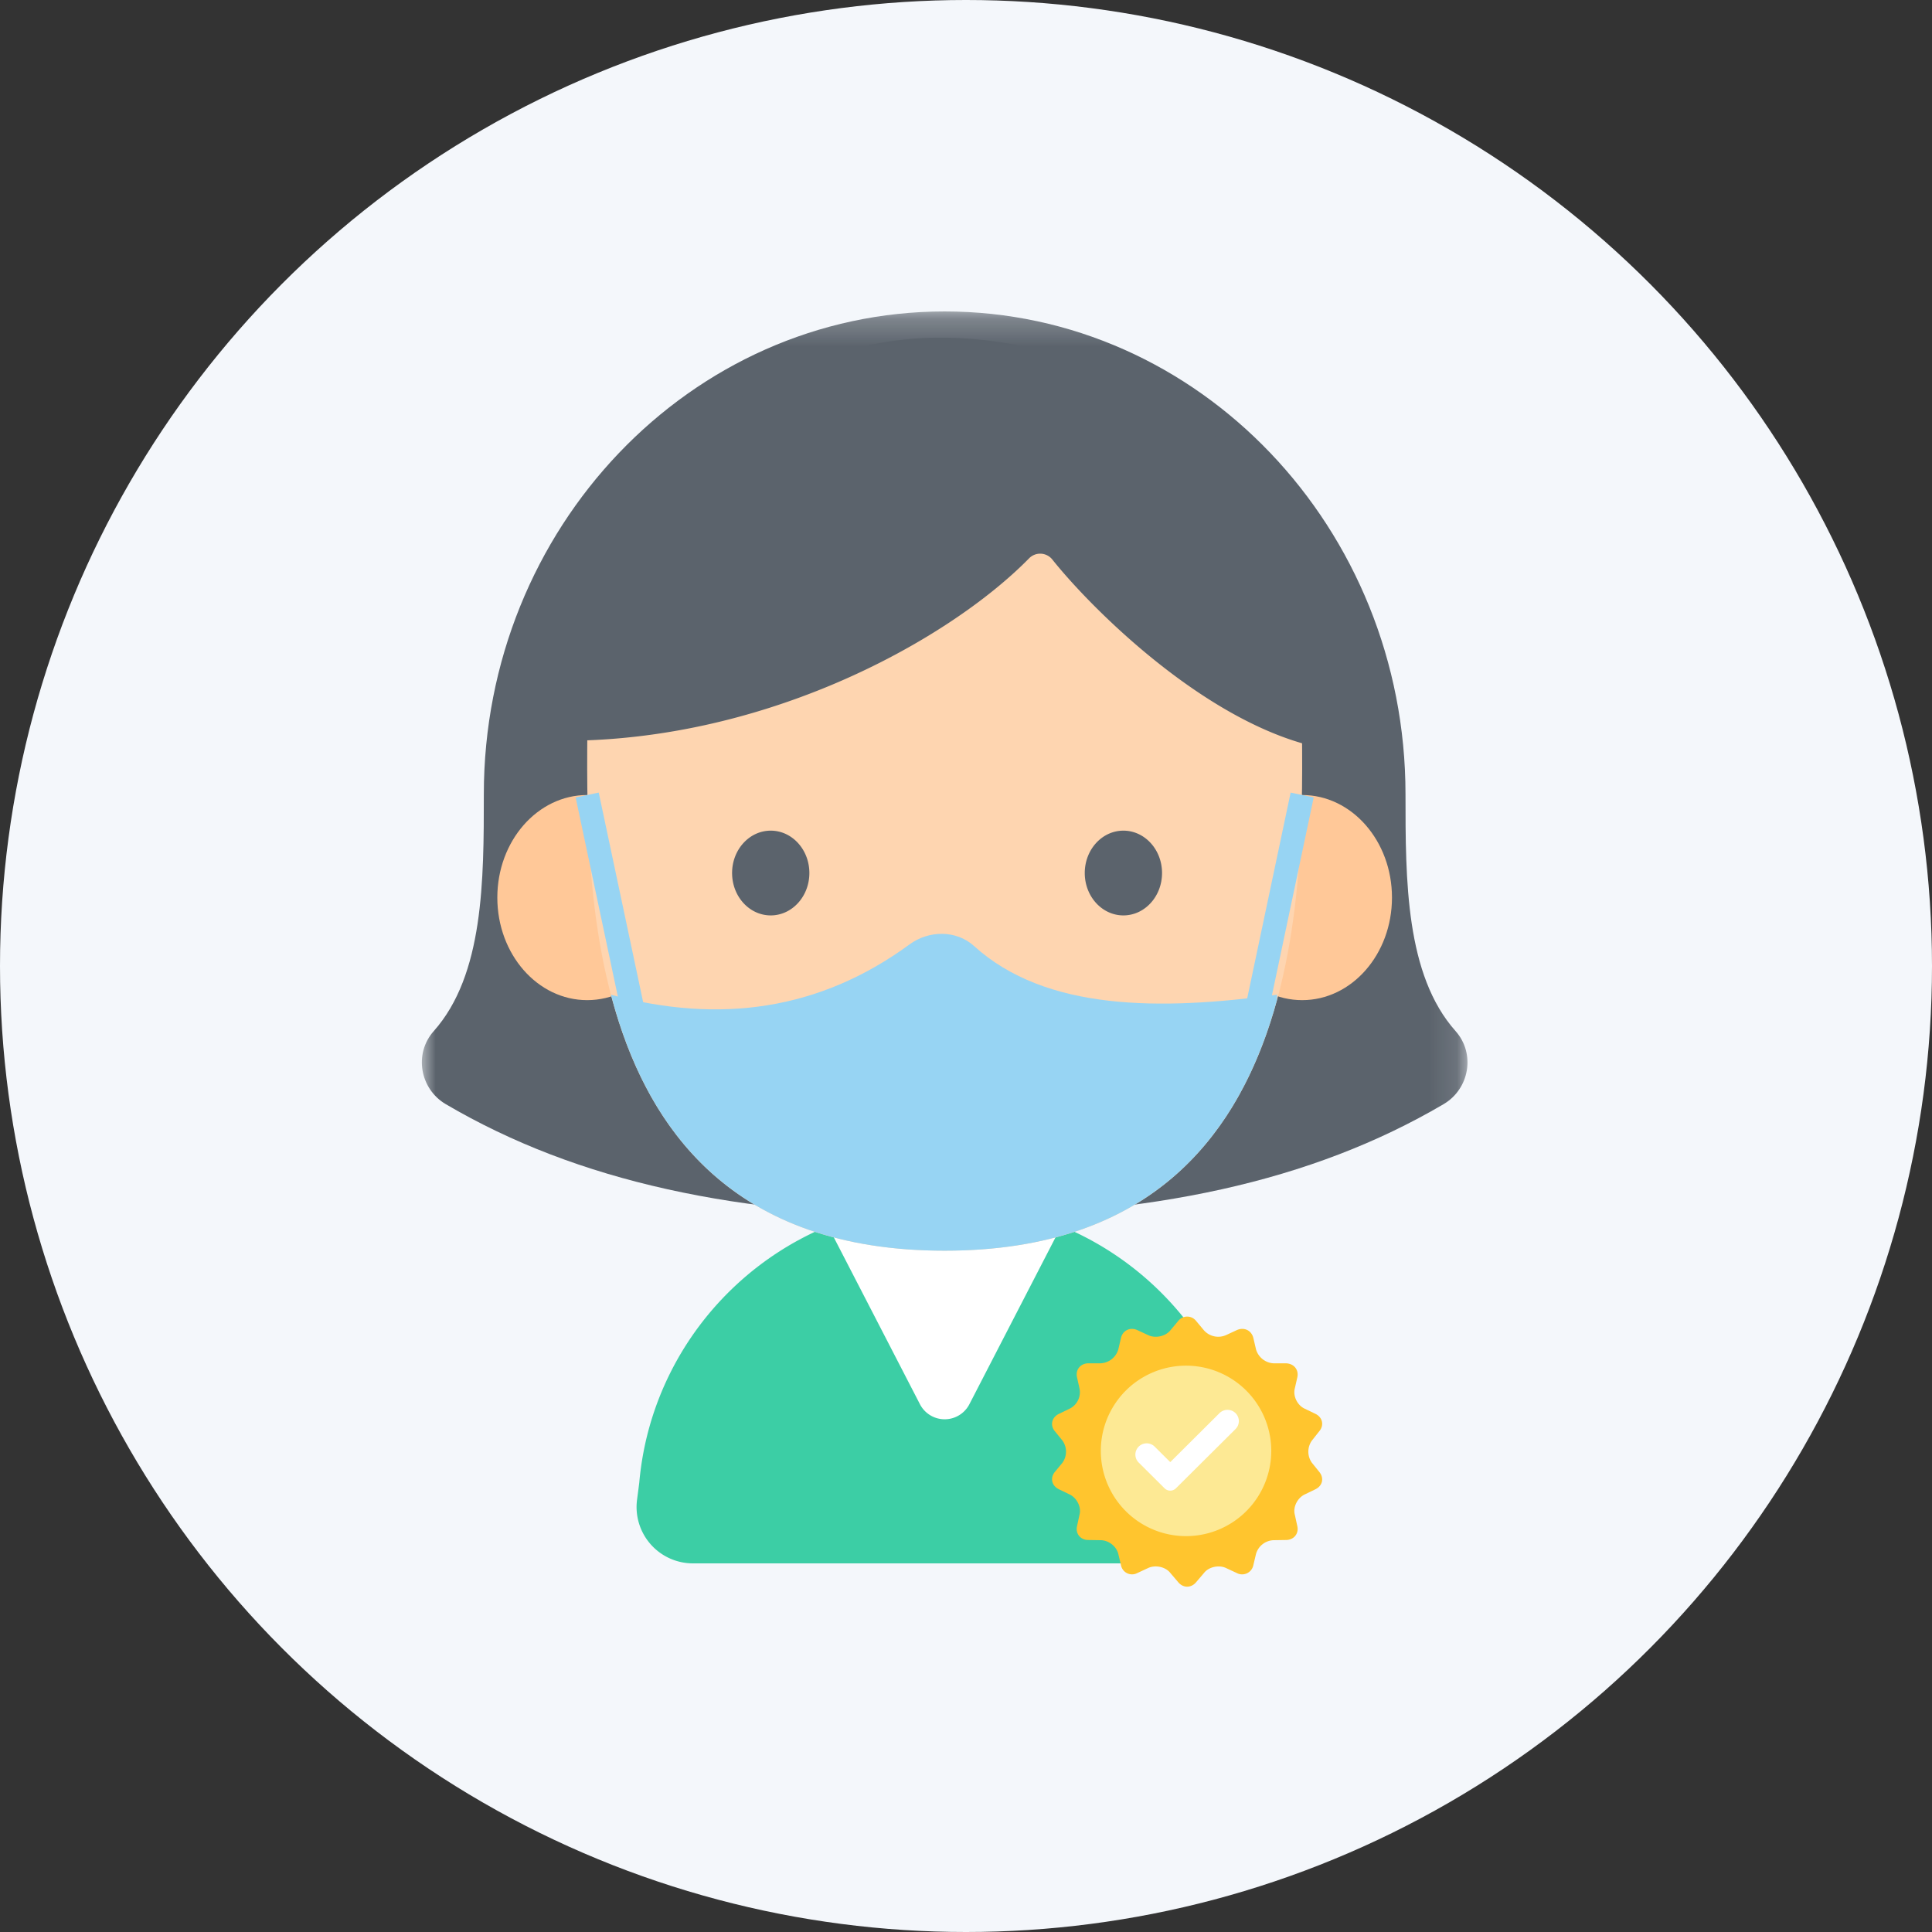
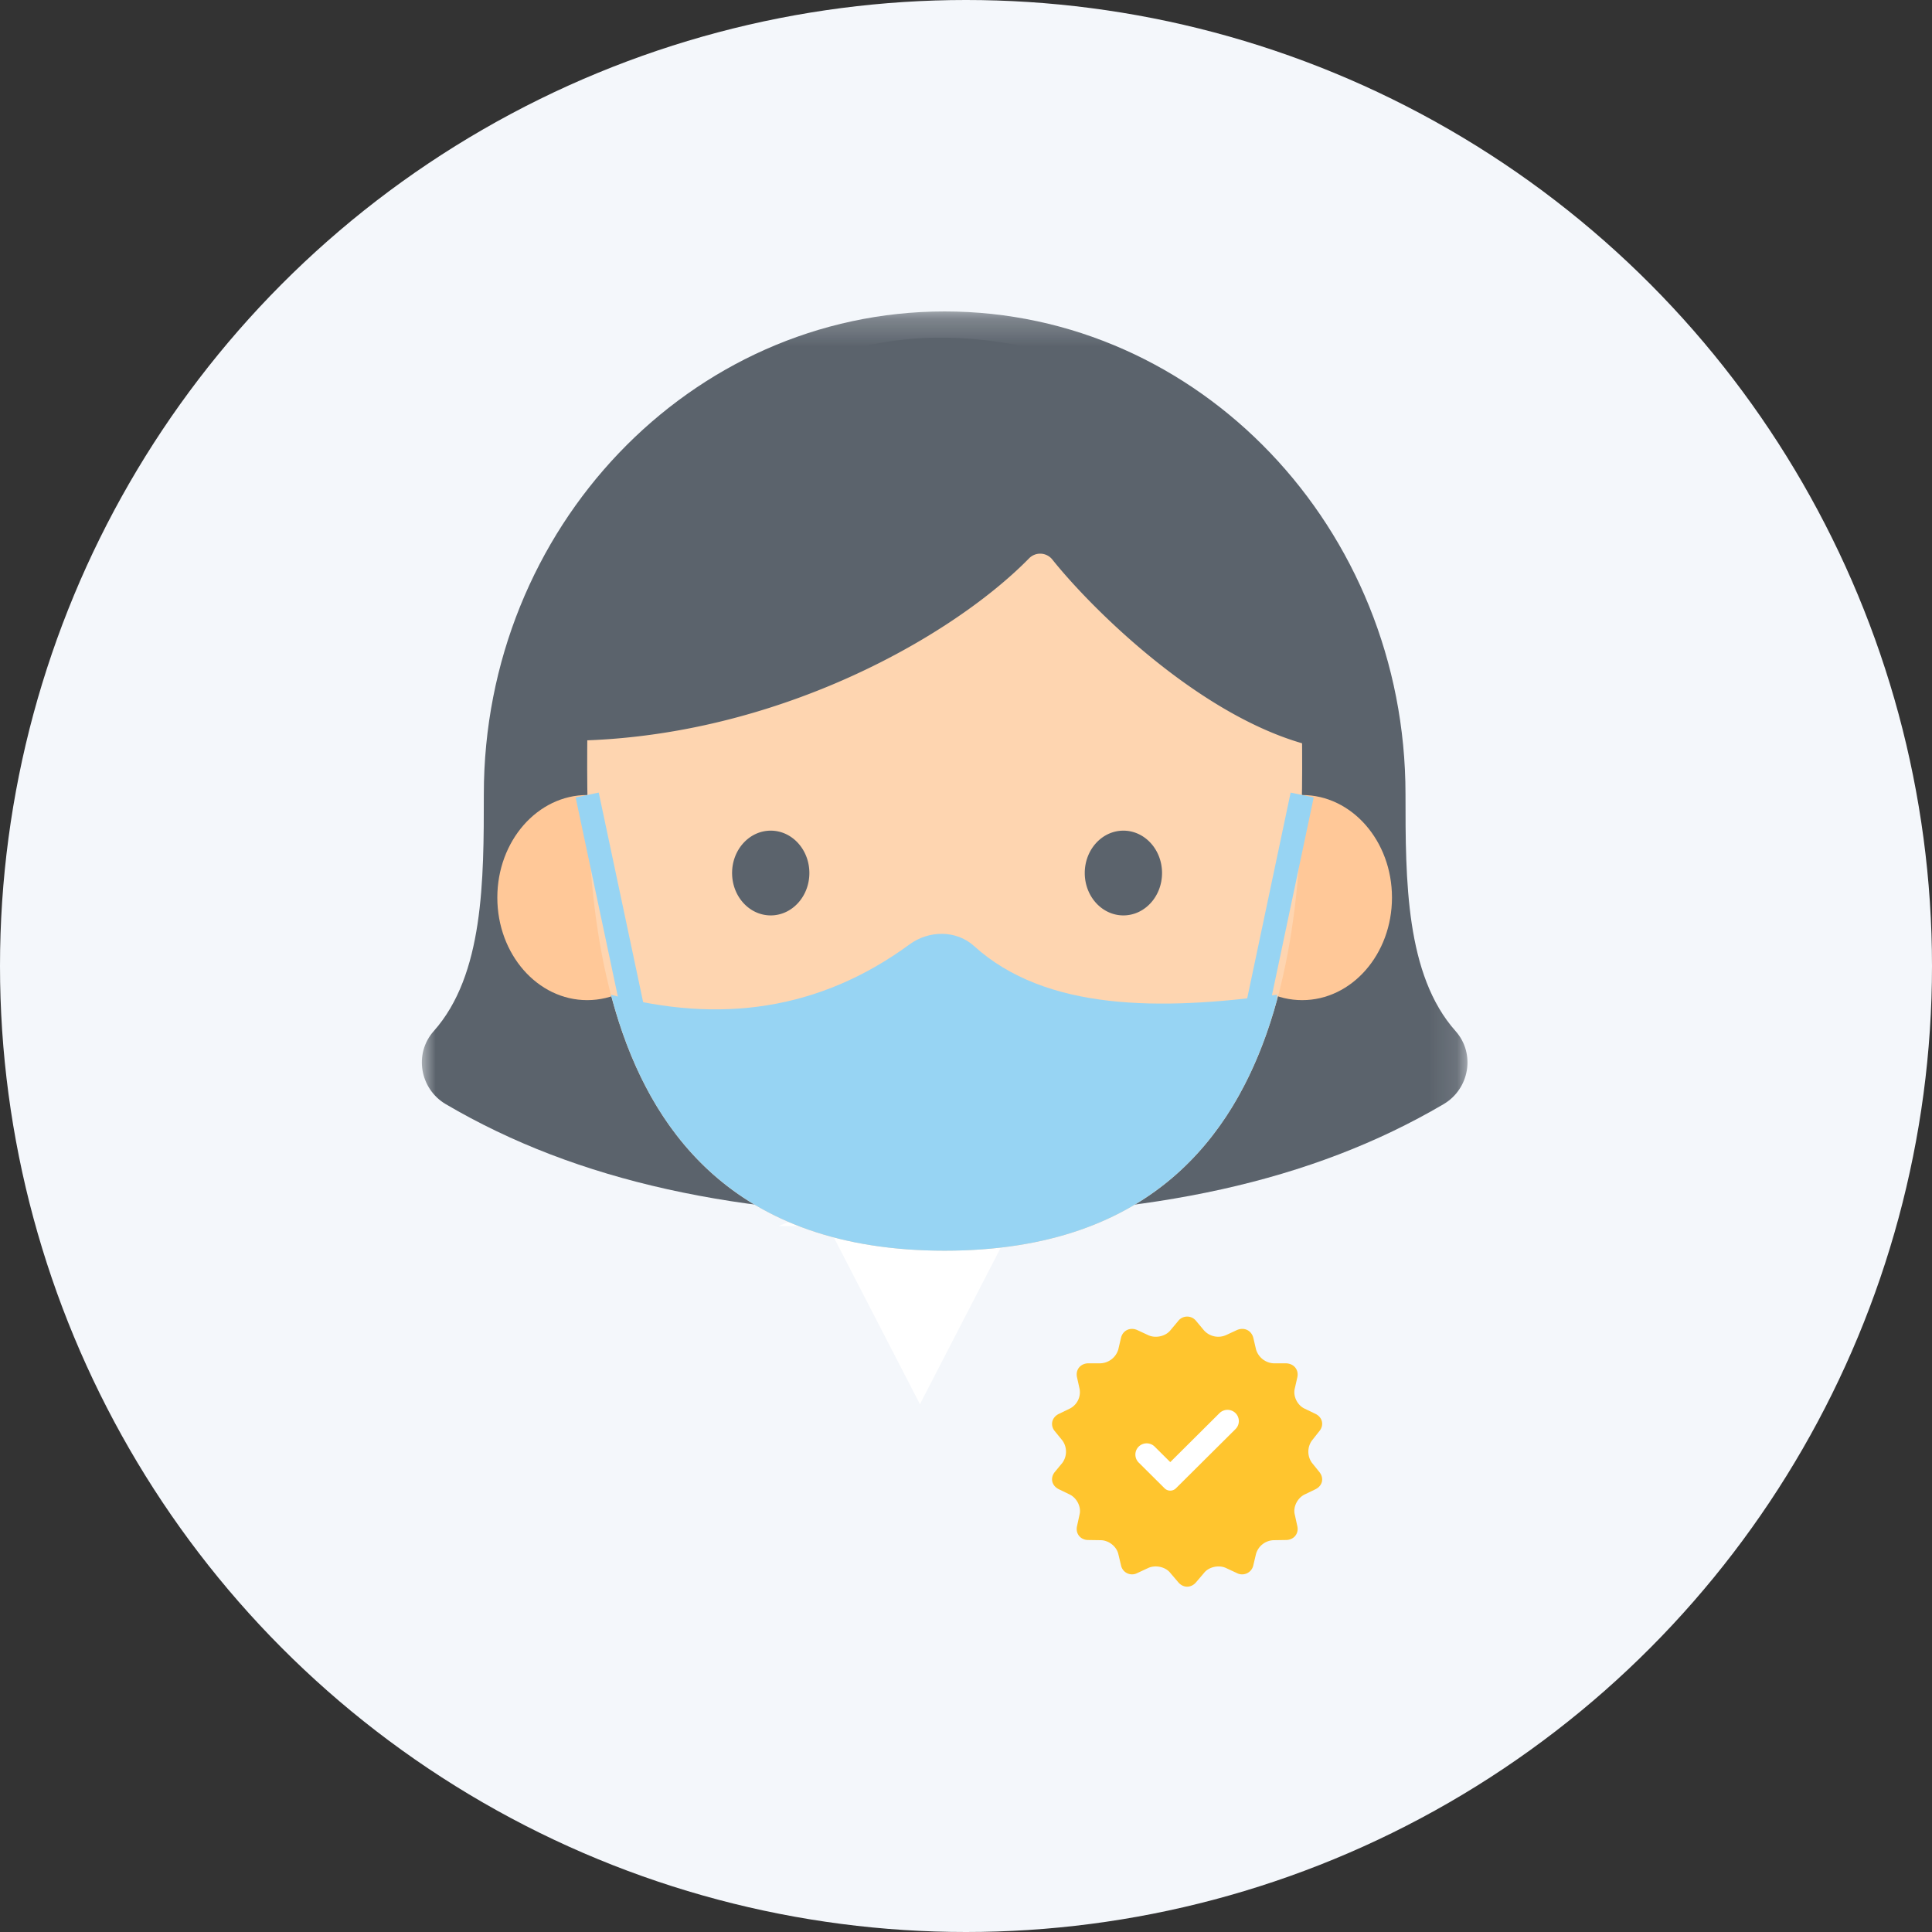
<svg xmlns="http://www.w3.org/2000/svg" xmlns:xlink="http://www.w3.org/1999/xlink" width="70" height="70">
  <rect width="100%" height="100%" fill="#333333" stroke="none" />
  <defs>
    <path id="a" d="M0 .226h37.885v32.782H0z" />
  </defs>
  <g fill="none" fill-rule="evenodd">
    <circle cx="35" cy="35" r="35" fill="#F4F7FB" fill-rule="nonzero" />
-     <path fill="#3CCEA5" d="M45.2 56.644H25.105a2.042 2.042 0 01-2.023-2.31c.043-.327.075-.57.08-.618.501-5.674 5.263-10.127 11.066-10.127 5.802 0 10.565 4.453 11.063 10.127.014.17-.02 2.786-.09 2.928" />
    <path fill="#3EC19D" d="M42.363 51.692h-2.392a.61.61 0 110-1.22h2.392a.61.61 0 110 1.22" />
-     <path fill="#FFF" d="M29.999 44.423l3.332 6.454a1.008 1.008 0 001.792 0l3.332-6.454a11.076 11.076 0 00-4.228-.834c-1.497 0-2.925.297-4.228.834" />
+     <path fill="#FFF" d="M29.999 44.423l3.332 6.454l3.332-6.454a11.076 11.076 0 00-4.228-.834c-1.497 0-2.925.297-4.228.834" />
    <g transform="translate(15.285 11.058)">
      <mask id="b" fill="#fff">
        <use xlink:href="#a" />
      </mask>
      <path fill="#5B636C" d="M2.245 17.716c0 3.116 0 6.547-1.815 8.585-.725.815-.503 2.095.436 2.647 4.782 2.81 10.618 4.06 18.076 4.06 7.459 0 13.295-1.25 18.076-4.06.94-.552 1.162-1.832.436-2.647-1.815-2.038-1.815-5.468-1.815-8.585 0-9.643-7.49-17.49-16.697-17.49-9.206 0-16.697 7.847-16.697 17.49" mask="url(#b)" />
    </g>
    <path fill="#FFC898" d="M24.529 32.521c0 2.053-1.457 3.716-3.254 3.716-1.798 0-3.256-1.663-3.256-3.716 0-2.052 1.458-3.716 3.256-3.716 1.797 0 3.254 1.664 3.254 3.716m25.905 0c0 2.053-1.457 3.716-3.254 3.716s-3.254-1.663-3.254-3.716c0-2.052 1.457-3.716 3.254-3.716s3.254 1.664 3.254 3.716" />
    <path fill="#FED5B0" d="M47.166 25.424c0-5.474-4.002-9.479-12.94-9.479-8.936 0-12.938 4.005-12.938 9.48 0 5.472-.934 19.89 12.939 19.89 13.874 0 12.94-14.418 12.94-19.89" />
    <path fill="#5B636C" d="M29.325 31.631c0 .848-.627 1.536-1.4 1.536-.774 0-1.4-.688-1.4-1.536 0-.847.626-1.535 1.4-1.535.773 0 1.4.688 1.4 1.535m12.778 0c0 .848-.627 1.536-1.4 1.536-.774 0-1.4-.688-1.4-1.536 0-.847.626-1.535 1.4-1.535.773 0 1.4.688 1.4 1.535m-8.031-19.397c-8.482 0-14.674 8.715-15.5 13.51a.923.923 0 00.87 1.075c7.888.343 14.897-3.583 17.844-6.59a.563.563 0 01.843.045c1.563 1.96 6.396 6.755 10.826 6.966a.896.896 0 00.939-.95c-.557-8.22-8.507-14.056-15.822-14.056" />
    <path fill="#97D4F3" d="M46.267 36.237v-.196c-4.207.57-8.368.6-10.978-1.767-.642-.581-1.635-.57-2.333-.058-3.265 2.394-6.894 2.886-10.82 1.825 1.278 4.866 4.421 9.274 12.09 9.274 7.568 0 10.73-4.29 12.04-9.078" />
    <path fill="#97D4F3" d="M22.572 36.985l-1.715-8.091.836-.178 1.715 8.091zm23.258.284l-.836-.177 1.768-8.375.836.176z" />
    <path fill="#FFC52E" d="M47.535 53.002a.692.692 0 010-.811l.265-.335c.182-.217.12-.504-.14-.63l-.391-.188c-.259-.12-.426-.448-.357-.727l.092-.405c.062-.28-.126-.504-.413-.51h-.44a.703.703 0 01-.643-.504l-.098-.42c-.07-.272-.335-.398-.6-.279l-.392.182a.695.695 0 01-.797-.175l-.28-.335a.412.412 0 00-.656 0l-.28.335c-.174.217-.538.3-.803.175l-.392-.182c-.258-.119-.53.007-.594.28l-.098.42a.703.703 0 01-.642.502h-.448c-.28.007-.468.23-.405.51l.09.406a.665.665 0 01-.356.727l-.391.189c-.259.125-.328.412-.147.629l.273.335a.69.69 0 010 .81l-.273.33c-.181.223-.112.502.147.628l.391.189c.26.126.427.454.357.727l-.091.42c-.063.272.126.502.405.502l.448.007c.286 0 .573.217.642.497l.098.412a.408.408 0 00.594.28l.392-.182c.265-.12.629-.042.803.182l.28.328c.181.223.475.223.657 0l.28-.328c.174-.224.537-.301.796-.182l.391.182a.414.414 0 00.601-.28l.098-.412a.688.688 0 01.643-.497l.44-.007c.287 0 .475-.23.413-.503l-.092-.42c-.07-.272.098-.6.357-.726l.391-.189c.26-.126.322-.405.14-.629l-.265-.328z" />
-     <path fill="#FDE994" d="M46.06 52.513a3.088 3.088 0 11-6.175 0 3.088 3.088 0 016.175 0" />
    <path fill="#FFF" d="M44.765 51.2a.414.414 0 00-.58 0l-1.784 1.775-.565-.561a.412.412 0 00-.579 0 .407.407 0 000 .577l.938.933a.292.292 0 00.411 0l2.159-2.146a.407.407 0 000-.578" />
  </g>
</svg>